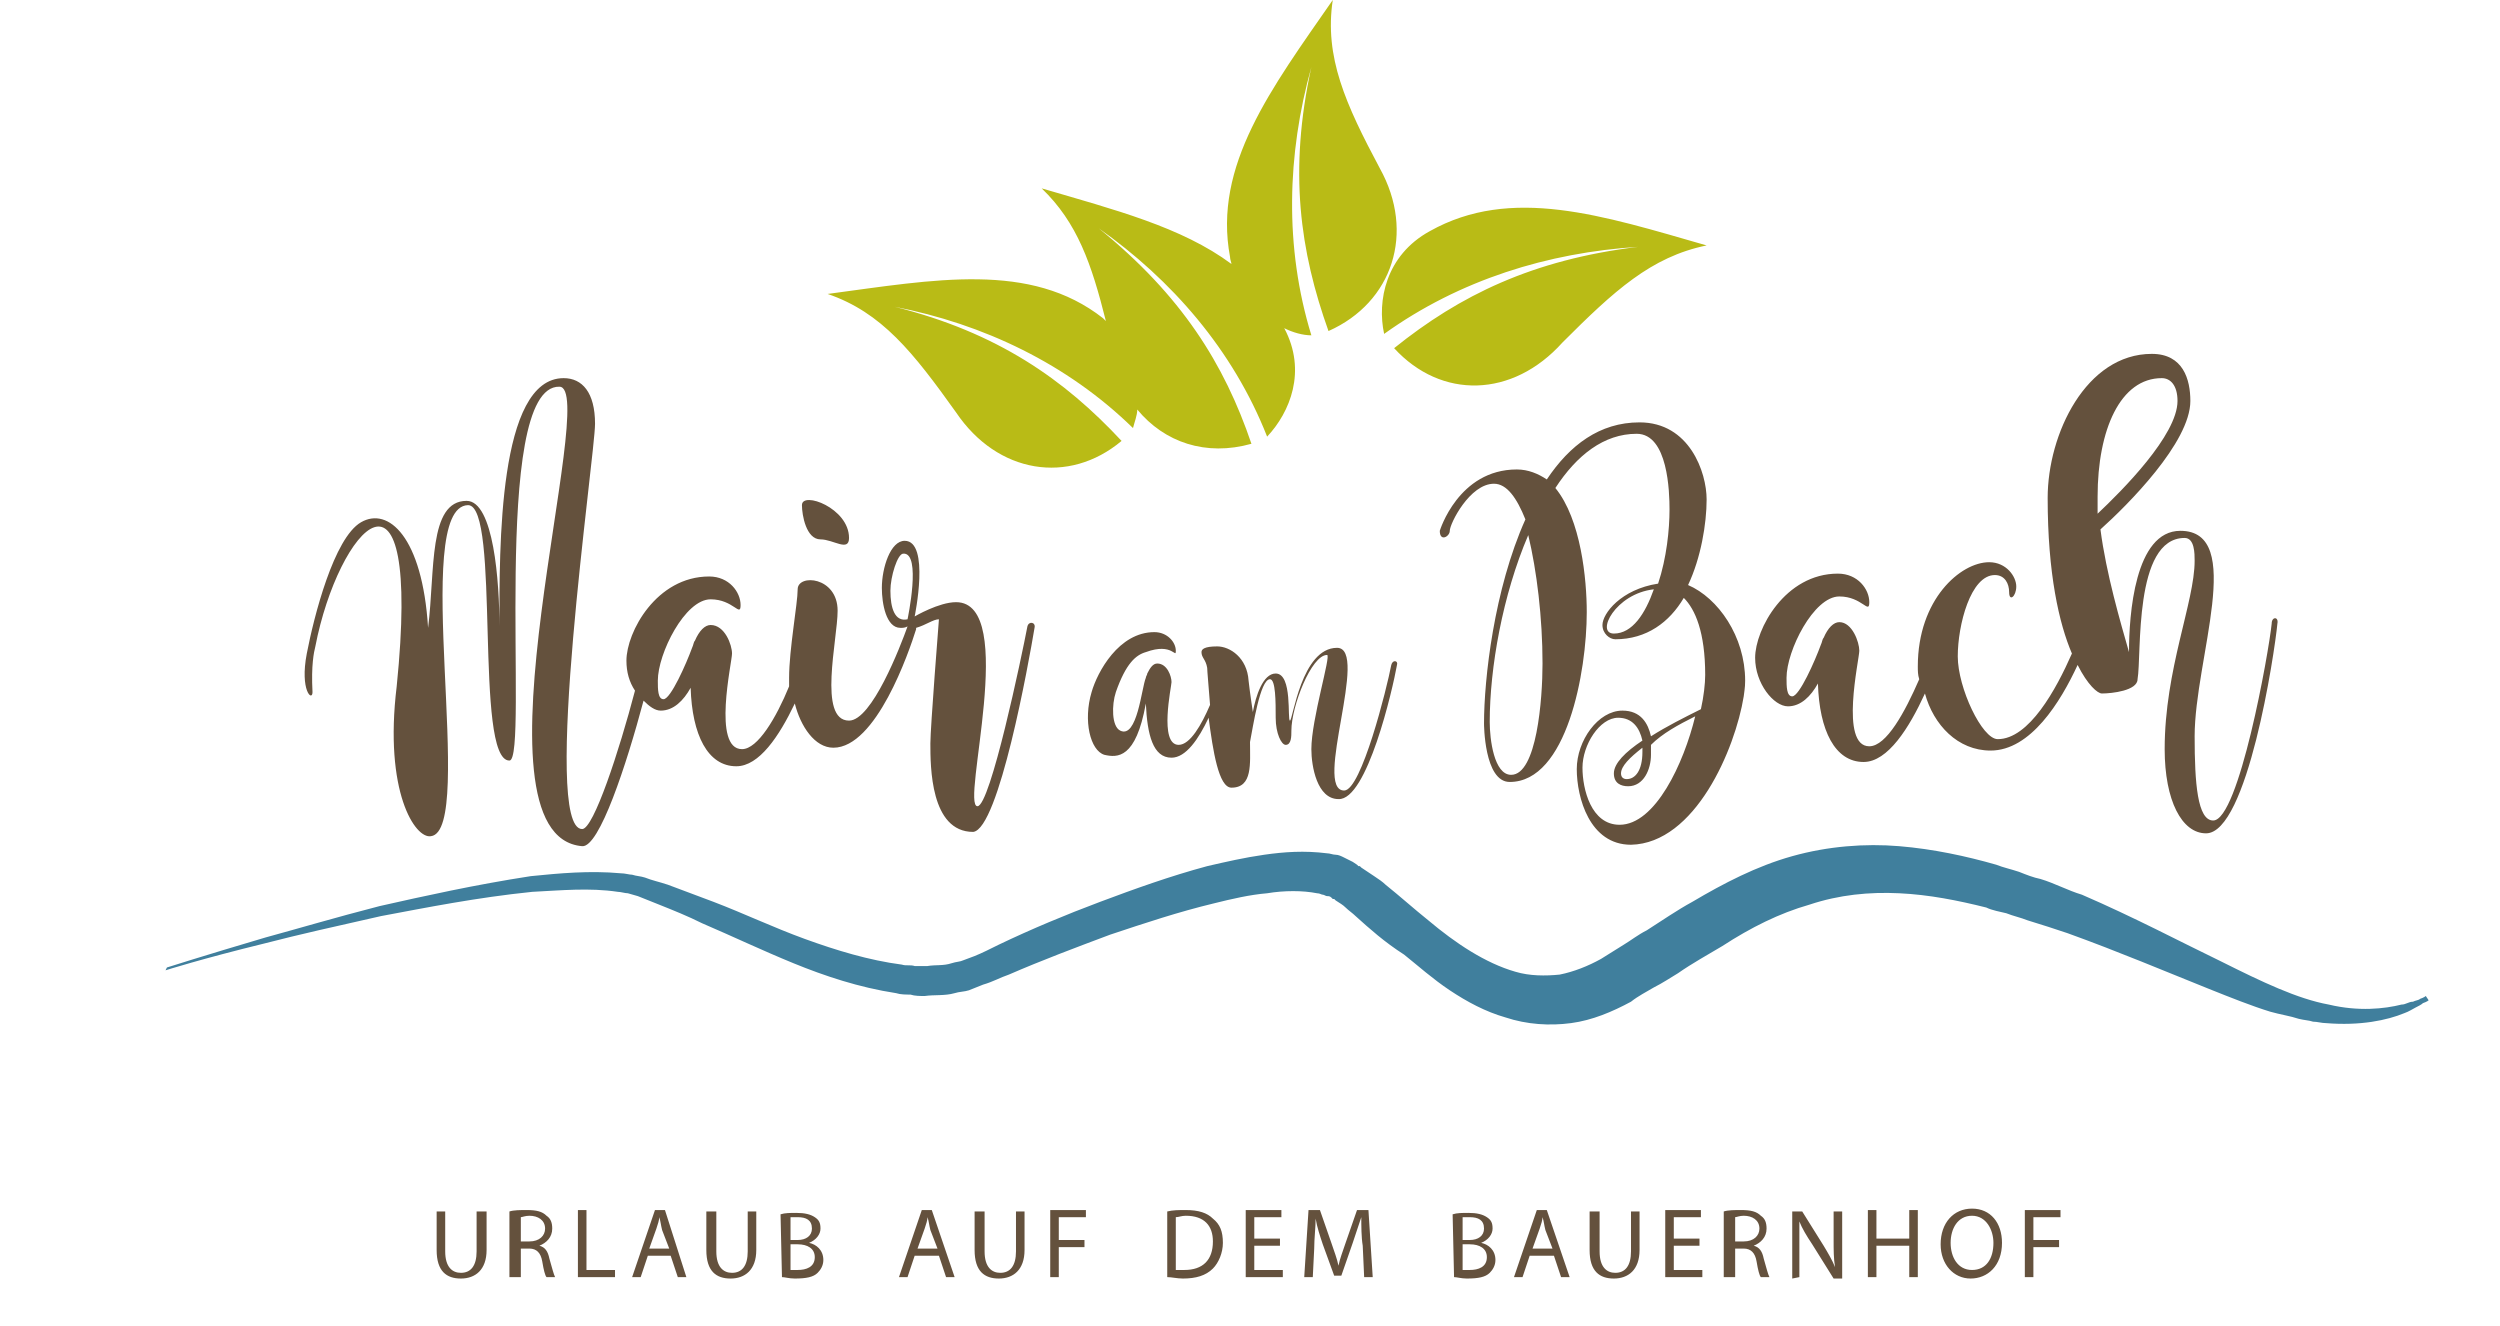
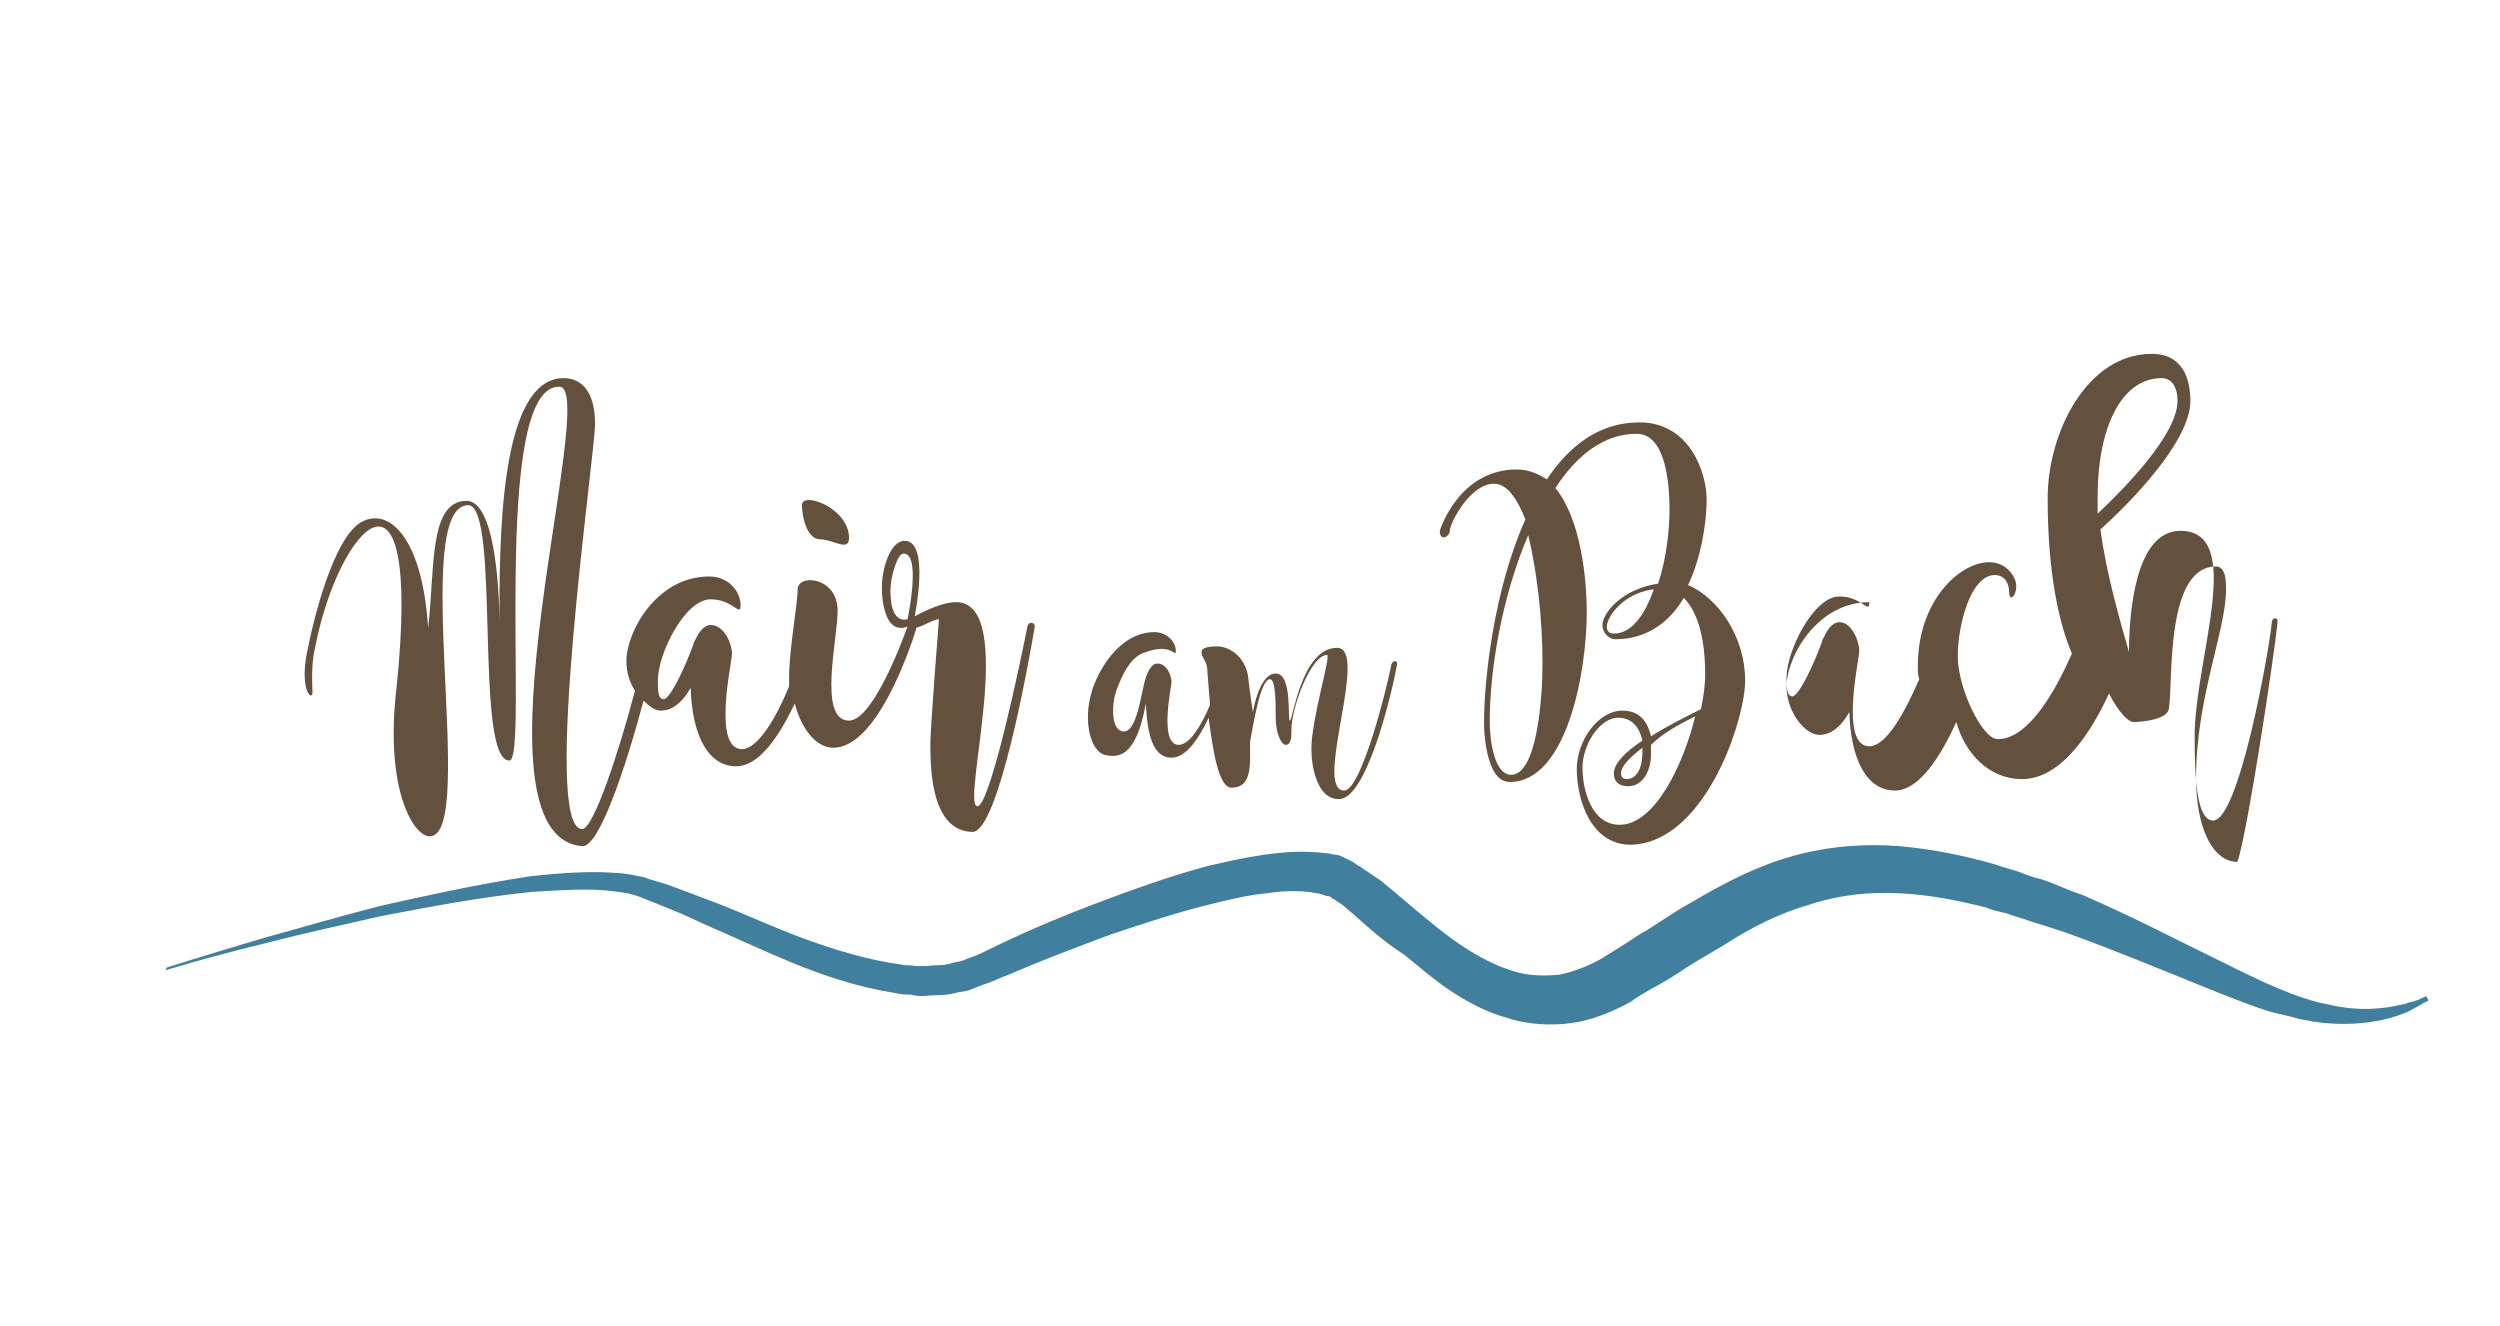
<svg xmlns="http://www.w3.org/2000/svg" version="1.1" id="Ebene_1" x="0px" y="0px" viewBox="0 0 175.2 92.9" style="enable-background:new 0 0 175.2 92.9;" xml:space="preserve">
  <style type="text/css">
	.st0{fill:#64513D;}
	.st1{fill:#B9BB16;}
	.st2{fill:#407F9D;}
</style>
  <g id="Ebene_2_00000129895525977857614520000006542498875199238797_">
    <g>
-       <path class="st0" d="M59.5,37.7c0-2.1-3.3-3.3-3.3-2.3c0,0.7,0.3,2.4,1.3,2.4C58.4,37.8,59.5,38.7,59.5,37.7 M63.6,43.4    c-0.9,0.2-1.2-0.8-1.2-2c0-1,0.5-2.6,0.9-2.6C64.6,38.7,63.6,43.4,63.6,43.4 M72.5,44c0.1-0.4-0.4-0.5-0.5-0.1    c-0.4,2.1-2.6,12.6-3.5,12.6c-1.2,0,2.9-14.3-1.5-14.3c-1.2,0-2.9,1-2.9,1s1.1-5.3-0.7-5.3c-1,0-1.6,1.9-1.6,3.3    c0,1.1,0.3,2.8,1.3,2.8c0.2,0,0.3,0,0.5-0.1c-0.5,1.4-2.5,6.6-4.1,6.6c-2.2,0-0.8-5.7-0.8-7.7c0-2.4-2.8-2.6-2.8-1.5    c0,1-0.6,4.2-0.6,6.2c0,0.2,0,0.4,0,0.6c-0.9,2.2-2.2,4.4-3.3,4.4c-2.1,0-0.7-6.1-0.7-6.7c0-0.6-0.5-2-1.5-2    c-0.4,0-0.8,0.4-1.1,1.1c-0.1,0.1-0.1,0.3-0.2,0.5c-0.4,1.1-1.5,3.6-2,3.6c-0.4,0-0.4-0.7-0.4-1.3c0-1.9,1.9-5.7,3.7-5.7    c1.6,0,2.1,1.3,2.1,0.4s-0.8-2-2.2-2c-3.7,0-5.8,3.9-5.8,5.9c0,0.8,0.2,1.5,0.6,2.1c-1.1,4.2-2.9,9.7-3.7,9.7    c-2.9,0,0.9-26.2,0.9-28.4s-0.9-3.2-2.2-3.2c-4.6,0-4.5,11.9-4.5,17.4c0-3.1-0.4-8.8-2.3-8.8C30,35.1,30.5,40,30,44    c-0.4-6.4-2.8-8.5-4.7-7.4c-1.9,1.1-3.3,6.6-3.8,9.2c-0.5,2.6,0.4,3.4,0.4,2.7c-0.1-1.9,0.1-2.8,0.2-3.2c1.6-8.3,7.5-14.9,5.7,2.8    c-0.9,7.4,1.3,10.7,2.4,10.5c3.2-0.4-1.5-23.1,2.6-23.2c2.3,0,0.4,17.9,2.9,17.9c1.4,0-1.4-26.3,3.5-26.2c2.9,0-6.8,31.5,1.6,32.2    c1.2,0.1,3.1-5.7,4.3-10.2c0.4,0.4,0.8,0.7,1.2,0.7c0.9,0,1.6-0.7,2.1-1.6c0.1,3.3,1.2,5.5,3.2,5.5c1.6,0,3-2.1,4.1-4.4    c0.4,1.6,1.4,3.1,2.7,3.1c3,0,5.3-6.7,5.8-8.3V44c0.7-0.2,1.2-0.6,1.6-0.6c0,0-0.6,7.6-0.6,8.7c0,1.6,0,6.2,3,6.2    C70,58.1,72.1,46.4,72.5,44 M97.9,46.6c0.1-0.3-0.3-0.4-0.4,0c-0.3,1.6-2.1,8.8-3.3,8.8c-2.2,0,1.8-10-0.5-10    c-2.5,0-3.1,5.1-3.3,5.1c-0.2,0,0.2-3.3-1-3.3c-0.9,0-1.4,1.6-1.6,2.7c0,0-0.2-1.3-0.3-2.2c-0.1-1.6-1.3-2.4-2.2-2.4    c-0.9,0-1.1,0.2-1.1,0.4c0,0.4,0.3,0.5,0.4,1.1c0,0.2,0.1,1.3,0.2,2.6c-0.6,1.4-1.4,2.8-2.2,2.8c-1.4,0-0.5-4.1-0.5-4.4    c0-0.4-0.3-1.3-1-1.3c-0.3,0-0.5,0.3-0.7,0.7c0,0.1-0.1,0.2-0.1,0.3c-0.3,0.7-0.6,4.3-1.8,3.7c-0.6-0.3-0.6-1.8-0.3-2.7    c0.7-2,1.4-2.6,2.1-2.8c1.9-0.7,2.1,0.5,2.1-0.1s-0.6-1.3-1.5-1.3c-2.5,0-4,2.8-4.4,4.2c-0.6,2-0.1,4.1,0.9,4.4    c0.9,0.2,2.2,0.3,2.9-3.6c0.1,2.2,0.5,3.8,1.8,3.8c1,0,1.9-1.3,2.6-2.8c0.3,2.3,0.7,4.9,1.6,4.9c1.5,0,1.3-1.7,1.3-3.2    c0.2-1,0.7-4.4,1.4-4.4c0.4,0,0.4,1.6,0.4,2.7c0,1.1,0.4,1.9,0.7,1.9c0.4,0,0.4-0.6,0.4-1c0-1.7,1.4-5.3,2.5-5.3    c0.3,0-1.1,4.5-1.1,6.6c0,1.2,0.4,3.5,1.9,3.5C95.8,56.1,97.6,48.3,97.9,46.6 M108.1,46.5c0,2.5-0.4,7.8-2.2,7.8    c-1.2,0-1.5-2.5-1.5-3.7c0-3.8,0.9-8.9,2.7-13.1C107.7,40,108.1,43.3,108.1,46.5 M115.9,41.3c-0.6,1.7-1.5,3.1-2.8,3.1    C111.8,44.4,113.2,41.6,115.9,41.3 M118.8,50.2c-0.8,3.3-2.8,7.6-5.3,7.6c-2,0-2.6-2.5-2.6-4c0-1.6,1.2-3.5,2.5-3.5    c1,0,1.5,0.7,1.7,1.6c-1.2,0.8-2,1.6-2,2.3s0.5,0.9,1,0.9c1.1,0,1.6-1.2,1.6-2.2c0-0.2,0-0.4,0-0.7    C116.5,51.4,117.6,50.8,118.8,50.2 M115.1,52.7c0,1.3-0.5,1.9-1.1,1.9c-0.2,0-0.4-0.1-0.4-0.4c0-0.5,0.6-1.1,1.5-1.8V52.7z     M122.2,48.8c0.1-0.7,0.1-0.9,0.1-1.1c0-3.1-1.9-5.8-4-6.7c0.9-1.9,1.3-4.3,1.3-6c0-1.9-1.2-5.4-4.7-5.4c-2.8,0-4.9,1.6-6.5,4    c-0.6-0.4-1.3-0.7-2.1-0.7c-4.1,0-5.4,4.3-5.4,4.3c0,0.8,0.7,0.4,0.7,0c0-0.5,1.4-3.3,3.1-3.3c0.9,0,1.6,1,2.2,2.5    c-2.2,4.9-2.9,11.2-2.9,14.3c0,0,0,4.1,1.8,4.1c4,0,5.4-7.7,5.4-11.9c0-2.3-0.4-6.5-2.2-8.7c1.5-2.3,3.4-3.8,5.7-3.8    c2.2,0,2.3,4.1,2.3,5.3c0,1.4-0.2,3.4-0.8,5.2c-2.6,0.4-3.9,2.1-3.9,2.9c0,0.6,0.5,1,0.9,1c2.2,0,3.8-1.2,4.8-2.9    c0.8,0.8,1.5,2.4,1.5,5.4c0,0.6-0.1,1.5-0.3,2.4c-1.2,0.6-2.4,1.2-3.5,1.9c-0.2-0.9-0.7-1.8-2-1.8c-1.7,0-3.2,2.1-3.2,4.1    s0.9,5.3,3.8,5.3C118.8,59.1,121.6,52.5,122.2,48.8 M147,36c0-0.4,0-0.8,0-1.2c0-4.7,1.6-8.3,4.5-8.3c0.6,0,1.1,0.5,1.1,1.6    C152.6,30.5,148.7,34.4,147,36 M159.6,43.7c0.1-0.5-0.4-0.5-0.4,0c-0.2,2-2.3,13.8-4.1,13.8c-1.1,0-1.3-2.6-1.3-5.9    c0-5.4,3.6-14.4-1-14.4c-3.2,0-3.6,5.9-3.6,8.5c-0.6-2.1-1.6-5.5-2-8.6c1.9-1.7,6.3-6.1,6.3-9c0-1.5-0.5-3.3-2.7-3.3    c-4.6,0-7.3,5.6-7.3,10.1c0,5.3,0.8,8.8,1.7,10.9c-1.1,2.5-3,6-5.2,6c-1.1,0-2.8-3.6-2.8-5.8s0.9-5.7,2.6-5.7c0.7,0,1,0.6,1,1.2    c0,0.7,0.5,0.3,0.5-0.4s-0.7-1.7-1.9-1.7c-2,0-5,2.6-5,7.3c0,0.3,0,0.6,0.1,0.9c-1,2.3-2.3,4.7-3.5,4.7c-2.1,0-0.7-6.1-0.7-6.7    c0-0.6-0.5-2-1.4-2c-0.4,0-0.8,0.4-1.1,1.1c-0.1,0.1-0.1,0.3-0.2,0.5c-0.4,1.1-1.5,3.6-2,3.6c-0.4,0-0.4-0.7-0.4-1.3    c0-1.9,1.9-5.7,3.7-5.7c1.6,0,2.1,1.3,2.1,0.4s-0.8-2-2.2-2c-3.7,0-5.8,3.9-5.8,5.9c0,1.8,1.3,3.4,2.3,3.4c0.9,0,1.6-0.7,2.1-1.6    c0.1,3.3,1.2,5.5,3.2,5.5c1.7,0,3.2-2.4,4.3-4.8c0.6,2.2,2.3,4,4.6,4c2.8,0,4.9-3.4,6.1-6c0.7,1.4,1.4,2,1.7,2    c0.7,0,2.5-0.2,2.5-1l0,0c0.3-1.7-0.3-9.9,3.3-9.9c0.7,0,0.7,1.1,0.7,1.6c0,2.9-2.1,7.6-2.1,13.2c0,3.6,1.2,5.9,2.9,5.9    C157.5,58.4,159.4,45.8,159.6,43.7" />
-       <path class="st1" d="M96.7,11.8C94.3,7.3,92.8,4,93.4,0c-4.3,6.2-8.4,11.6-7.2,18c0,0.2,0.1,0.4,0.1,0.5    c-3.5-2.6-8.2-3.8-13.3-5.3c2.5,2.4,3.5,5.3,4.5,9.3c-0.1-0.1-0.1-0.1-0.2-0.2c-5.1-4-11.8-2.7-19.3-1.7c3.8,1.3,6,4.1,9,8.3    c2.9,4.3,7.9,5.1,11.6,2c-4-4.3-8.7-7.6-15.9-9.4c6.2,1.2,12.1,4,16.7,8.5c0.1-0.4,0.3-0.9,0.3-1.3c1.9,2.3,4.8,3.3,8,2.4    C85.8,25.5,82.8,20.7,77,16c5.1,3.6,9.4,8.5,11.8,14.6c1.6-1.7,2.8-4.6,1.2-7.6c0.6,0.3,1.3,0.5,1.9,0.5c-1.9-6.2-1.7-12.7,0-18.8    c-1.6,7.3-0.8,12.9,1.2,18.5C97.6,21.2,99.2,16.3,96.7,11.8 M119.6,17.2c-7.3-2.1-13.7-4.2-19.4-1c-3.1,1.7-3.7,4.9-3.2,7.2    c5.3-3.8,11.5-5.7,17.8-6.1c-7.4,0.9-12.5,3.4-17.1,7.1c3.3,3.6,8.3,3.5,11.8-0.4C113.1,20.4,115.7,18,119.6,17.2" />
+       <path class="st0" d="M59.5,37.7c0-2.1-3.3-3.3-3.3-2.3c0,0.7,0.3,2.4,1.3,2.4C58.4,37.8,59.5,38.7,59.5,37.7 M63.6,43.4    c-0.9,0.2-1.2-0.8-1.2-2c0-1,0.5-2.6,0.9-2.6C64.6,38.7,63.6,43.4,63.6,43.4 M72.5,44c0.1-0.4-0.4-0.5-0.5-0.1    c-0.4,2.1-2.6,12.6-3.5,12.6c-1.2,0,2.9-14.3-1.5-14.3c-1.2,0-2.9,1-2.9,1s1.1-5.3-0.7-5.3c-1,0-1.6,1.9-1.6,3.3    c0,1.1,0.3,2.8,1.3,2.8c0.2,0,0.3,0,0.5-0.1c-0.5,1.4-2.5,6.6-4.1,6.6c-2.2,0-0.8-5.7-0.8-7.7c0-2.4-2.8-2.6-2.8-1.5    c0,1-0.6,4.2-0.6,6.2c0,0.2,0,0.4,0,0.6c-0.9,2.2-2.2,4.4-3.3,4.4c-2.1,0-0.7-6.1-0.7-6.7c0-0.6-0.5-2-1.5-2    c-0.4,0-0.8,0.4-1.1,1.1c-0.1,0.1-0.1,0.3-0.2,0.5c-0.4,1.1-1.5,3.6-2,3.6c-0.4,0-0.4-0.7-0.4-1.3c0-1.9,1.9-5.7,3.7-5.7    c1.6,0,2.1,1.3,2.1,0.4s-0.8-2-2.2-2c-3.7,0-5.8,3.9-5.8,5.9c0,0.8,0.2,1.5,0.6,2.1c-1.1,4.2-2.9,9.7-3.7,9.7    c-2.9,0,0.9-26.2,0.9-28.4s-0.9-3.2-2.2-3.2c-4.6,0-4.5,11.9-4.5,17.4c0-3.1-0.4-8.8-2.3-8.8C30,35.1,30.5,40,30,44    c-0.4-6.4-2.8-8.5-4.7-7.4c-1.9,1.1-3.3,6.6-3.8,9.2c-0.5,2.6,0.4,3.4,0.4,2.7c-0.1-1.9,0.1-2.8,0.2-3.2c1.6-8.3,7.5-14.9,5.7,2.8    c-0.9,7.4,1.3,10.7,2.4,10.5c3.2-0.4-1.5-23.1,2.6-23.2c2.3,0,0.4,17.9,2.9,17.9c1.4,0-1.4-26.3,3.5-26.2c2.9,0-6.8,31.5,1.6,32.2    c1.2,0.1,3.1-5.7,4.3-10.2c0.4,0.4,0.8,0.7,1.2,0.7c0.9,0,1.6-0.7,2.1-1.6c0.1,3.3,1.2,5.5,3.2,5.5c1.6,0,3-2.1,4.1-4.4    c0.4,1.6,1.4,3.1,2.7,3.1c3,0,5.3-6.7,5.8-8.3V44c0.7-0.2,1.2-0.6,1.6-0.6c0,0-0.6,7.6-0.6,8.7c0,1.6,0,6.2,3,6.2    C70,58.1,72.1,46.4,72.5,44 M97.9,46.6c0.1-0.3-0.3-0.4-0.4,0c-0.3,1.6-2.1,8.8-3.3,8.8c-2.2,0,1.8-10-0.5-10    c-2.5,0-3.1,5.1-3.3,5.1c-0.2,0,0.2-3.3-1-3.3c-0.9,0-1.4,1.6-1.6,2.7c0,0-0.2-1.3-0.3-2.2c-0.1-1.6-1.3-2.4-2.2-2.4    c-0.9,0-1.1,0.2-1.1,0.4c0,0.4,0.3,0.5,0.4,1.1c0,0.2,0.1,1.3,0.2,2.6c-0.6,1.4-1.4,2.8-2.2,2.8c-1.4,0-0.5-4.1-0.5-4.4    c0-0.4-0.3-1.3-1-1.3c-0.3,0-0.5,0.3-0.7,0.7c0,0.1-0.1,0.2-0.1,0.3c-0.3,0.7-0.6,4.3-1.8,3.7c-0.6-0.3-0.6-1.8-0.3-2.7    c0.7-2,1.4-2.6,2.1-2.8c1.9-0.7,2.1,0.5,2.1-0.1s-0.6-1.3-1.5-1.3c-2.5,0-4,2.8-4.4,4.2c-0.6,2-0.1,4.1,0.9,4.4    c0.9,0.2,2.2,0.3,2.9-3.6c0.1,2.2,0.5,3.8,1.8,3.8c1,0,1.9-1.3,2.6-2.8c0.3,2.3,0.7,4.9,1.6,4.9c1.5,0,1.3-1.7,1.3-3.2    c0.2-1,0.7-4.4,1.4-4.4c0.4,0,0.4,1.6,0.4,2.7c0,1.1,0.4,1.9,0.7,1.9c0.4,0,0.4-0.6,0.4-1c0-1.7,1.4-5.3,2.5-5.3    c0.3,0-1.1,4.5-1.1,6.6c0,1.2,0.4,3.5,1.9,3.5C95.8,56.1,97.6,48.3,97.9,46.6 M108.1,46.5c0,2.5-0.4,7.8-2.2,7.8    c-1.2,0-1.5-2.5-1.5-3.7c0-3.8,0.9-8.9,2.7-13.1C107.7,40,108.1,43.3,108.1,46.5 M115.9,41.3c-0.6,1.7-1.5,3.1-2.8,3.1    C111.8,44.4,113.2,41.6,115.9,41.3 M118.8,50.2c-0.8,3.3-2.8,7.6-5.3,7.6c-2,0-2.6-2.5-2.6-4c0-1.6,1.2-3.5,2.5-3.5    c1,0,1.5,0.7,1.7,1.6c-1.2,0.8-2,1.6-2,2.3s0.5,0.9,1,0.9c1.1,0,1.6-1.2,1.6-2.2c0-0.2,0-0.4,0-0.7    C116.5,51.4,117.6,50.8,118.8,50.2 M115.1,52.7c0,1.3-0.5,1.9-1.1,1.9c-0.2,0-0.4-0.1-0.4-0.4c0-0.5,0.6-1.1,1.5-1.8V52.7z     M122.2,48.8c0.1-0.7,0.1-0.9,0.1-1.1c0-3.1-1.9-5.8-4-6.7c0.9-1.9,1.3-4.3,1.3-6c0-1.9-1.2-5.4-4.7-5.4c-2.8,0-4.9,1.6-6.5,4    c-0.6-0.4-1.3-0.7-2.1-0.7c-4.1,0-5.4,4.3-5.4,4.3c0,0.8,0.7,0.4,0.7,0c0-0.5,1.4-3.3,3.1-3.3c0.9,0,1.6,1,2.2,2.5    c-2.2,4.9-2.9,11.2-2.9,14.3c0,0,0,4.1,1.8,4.1c4,0,5.4-7.7,5.4-11.9c0-2.3-0.4-6.5-2.2-8.7c1.5-2.3,3.4-3.8,5.7-3.8    c2.2,0,2.3,4.1,2.3,5.3c0,1.4-0.2,3.4-0.8,5.2c-2.6,0.4-3.9,2.1-3.9,2.9c0,0.6,0.5,1,0.9,1c2.2,0,3.8-1.2,4.8-2.9    c0.8,0.8,1.5,2.4,1.5,5.4c0,0.6-0.1,1.5-0.3,2.4c-1.2,0.6-2.4,1.2-3.5,1.9c-0.2-0.9-0.7-1.8-2-1.8c-1.7,0-3.2,2.1-3.2,4.1    s0.9,5.3,3.8,5.3C118.8,59.1,121.6,52.5,122.2,48.8 M147,36c0-0.4,0-0.8,0-1.2c0-4.7,1.6-8.3,4.5-8.3c0.6,0,1.1,0.5,1.1,1.6    C152.6,30.5,148.7,34.4,147,36 M159.6,43.7c0.1-0.5-0.4-0.5-0.4,0c-0.2,2-2.3,13.8-4.1,13.8c-1.1,0-1.3-2.6-1.3-5.9    c0-5.4,3.6-14.4-1-14.4c-3.2,0-3.6,5.9-3.6,8.5c-0.6-2.1-1.6-5.5-2-8.6c1.9-1.7,6.3-6.1,6.3-9c0-1.5-0.5-3.3-2.7-3.3    c-4.6,0-7.3,5.6-7.3,10.1c0,5.3,0.8,8.8,1.7,10.9c-1.1,2.5-3,6-5.2,6c-1.1,0-2.8-3.6-2.8-5.8s0.9-5.7,2.6-5.7c0.7,0,1,0.6,1,1.2    c0,0.7,0.5,0.3,0.5-0.4s-0.7-1.7-1.9-1.7c-2,0-5,2.6-5,7.3c0,0.3,0,0.6,0.1,0.9c-1,2.3-2.3,4.7-3.5,4.7c-2.1,0-0.7-6.1-0.7-6.7    c0-0.6-0.5-2-1.4-2c-0.4,0-0.8,0.4-1.1,1.1c-0.1,0.1-0.1,0.3-0.2,0.5c-0.4,1.1-1.5,3.6-2,3.6c-0.4,0-0.4-0.7-0.4-1.3    c0-1.9,1.9-5.7,3.7-5.7c1.6,0,2.1,1.3,2.1,0.4c-3.7,0-5.8,3.9-5.8,5.9c0,1.8,1.3,3.4,2.3,3.4c0.9,0,1.6-0.7,2.1-1.6    c0.1,3.3,1.2,5.5,3.2,5.5c1.7,0,3.2-2.4,4.3-4.8c0.6,2.2,2.3,4,4.6,4c2.8,0,4.9-3.4,6.1-6c0.7,1.4,1.4,2,1.7,2    c0.7,0,2.5-0.2,2.5-1l0,0c0.3-1.7-0.3-9.9,3.3-9.9c0.7,0,0.7,1.1,0.7,1.6c0,2.9-2.1,7.6-2.1,13.2c0,3.6,1.2,5.9,2.9,5.9    C157.5,58.4,159.4,45.8,159.6,43.7" />
      <path class="st2" d="M11.7,67.8c0,0,2.5-0.8,6.9-2.1c2.2-0.6,4.9-1.4,8-2.2c3.1-0.7,6.7-1.5,10.6-2.1c2-0.2,4.1-0.4,6.3-0.2    c0.3,0,0.6,0.1,0.8,0.1c0.3,0.1,0.6,0.1,0.9,0.2c0.5,0.2,1,0.3,1.6,0.5c1.1,0.4,2.1,0.8,3.2,1.2c2.1,0.8,4.2,1.8,6.4,2.6    c2.2,0.8,4.5,1.5,6.8,1.8c0.3,0.1,0.6,0,0.9,0.1c0.3,0,0.6,0,0.9,0c0.6-0.1,1.1,0,1.7-0.2c0.3-0.1,0.6-0.1,0.8-0.2l0.8-0.3    c0.5-0.2,1.1-0.5,1.7-0.8c2.3-1.1,4.7-2.1,7.1-3s4.9-1.8,7.5-2.5c1.3-0.3,2.6-0.6,4-0.8s2.8-0.3,4.4-0.1c0.2,0,0.4,0.1,0.6,0.1    s0.4,0.1,0.6,0.2c0.2,0.1,0.4,0.2,0.6,0.3l0.3,0.2l0.1,0.1h0.1l0.1,0.1c0.3,0.2,0.6,0.4,0.9,0.6c0.3,0.2,0.6,0.4,0.8,0.6    c1,0.8,2,1.7,3,2.5c1.9,1.6,4,3,6.1,3.6c1,0.3,2.1,0.3,3.1,0.2c1-0.2,2-0.6,2.9-1.1c0.5-0.3,1.1-0.7,1.6-1s1-0.7,1.6-1    c1.1-0.7,2.1-1.4,3.2-2c2.2-1.3,4.5-2.5,7-3.2s5.1-0.9,7.5-0.7s4.7,0.7,6.8,1.3c0.5,0.2,1,0.3,1.6,0.5c0.5,0.2,1,0.4,1.5,0.5    c1,0.3,1.9,0.8,2.9,1.1c3.7,1.6,6.9,3.3,9.8,4.7c2.8,1.4,5.3,2.6,7.5,3c2.1,0.5,3.9,0.3,5.1,0c0.3,0,0.5-0.2,0.8-0.2    c0.2-0.1,0.4-0.1,0.5-0.2c0.3-0.1,0.4-0.2,0.4-0.2l0.2,0.3c0,0-0.1,0.1-0.4,0.2c-0.1,0.1-0.3,0.2-0.5,0.3    c-0.2,0.1-0.5,0.3-0.8,0.4c-1.2,0.5-3.1,0.9-5.5,0.7c-0.3,0-0.6-0.1-0.9-0.1c-0.3-0.1-0.6-0.1-1-0.2c-0.6-0.2-1.3-0.3-2-0.5    c-1.3-0.4-2.8-1-4.3-1.6c-3-1.2-6.3-2.6-9.9-3.9c-0.9-0.3-1.8-0.6-2.8-0.9c-0.5-0.2-1-0.3-1.5-0.5c-0.4-0.1-1-0.2-1.4-0.4    c-2-0.5-4-0.9-6.1-1s-4.2,0.1-6.3,0.8c-2.1,0.6-4.1,1.6-6.1,2.9c-1,0.6-2.1,1.2-3.1,1.9c-0.5,0.3-1.1,0.7-1.7,1    c-0.5,0.3-1.1,0.6-1.6,1c-1.3,0.7-2.7,1.3-4.2,1.5s-3.1,0.1-4.6-0.4c-1.4-0.4-2.7-1.1-3.9-1.9c-1.2-0.8-2.2-1.7-3.2-2.5    C97,66,96,65.1,95,64.2c-0.2-0.2-0.5-0.4-0.7-0.6c-0.2-0.2-0.4-0.3-0.7-0.5L93.5,63h-0.1l0,0l-0.1-0.1c-0.1-0.1-0.2-0.1-0.3-0.1    c-0.1,0-0.2-0.1-0.3-0.1c-0.1,0-0.2-0.1-0.4-0.1c-1-0.2-2.3-0.2-3.5,0c-1.2,0.1-2.5,0.4-3.7,0.7c-2.5,0.6-4.9,1.4-7.3,2.2    c-2.4,0.9-4.8,1.8-7.1,2.8c-0.6,0.2-1.1,0.5-1.8,0.7l-1,0.4c-0.3,0.1-0.7,0.1-1,0.2c-0.7,0.2-1.4,0.1-2.1,0.2c-0.3,0-0.7,0-1-0.1    c-0.3,0-0.7,0-1-0.1c-2.6-0.4-5-1.2-7.2-2.1s-4.3-1.9-6.4-2.8c-1-0.5-2-0.9-3-1.3c-0.5-0.2-1-0.4-1.5-0.6L44,62.6    c-0.2,0-0.5-0.1-0.7-0.1c-2-0.3-4-0.1-6,0c-3.9,0.4-7.4,1.1-10.6,1.7c-3.1,0.7-5.8,1.3-8.1,1.9c-4.5,1.1-7,1.9-7,1.9L11.7,67.8z" />
-       <path class="st0" d="M141.9,89.5h0.6v-2.1h1.8v-0.5h-1.8v-1.6h1.9v-0.5h-2.5V89.5z M138.2,85.2c1,0,1.5,1,1.5,1.9    c0,1.1-0.5,1.9-1.5,1.9s-1.5-0.9-1.5-1.9S137.2,85.2,138.2,85.2 M138.2,84.7c-1.3,0-2.2,1-2.2,2.5c0,1.4,0.9,2.4,2.1,2.4    s2.2-0.9,2.2-2.5C140.3,85.7,139.5,84.7,138.2,84.7 M130.9,84.8v4.7h0.6v-2.2h2.3v2.2h0.6v-4.7h-0.6v2h-2.3v-2H130.9z M126.1,89.5    v-2c0-0.8,0-1.3,0-1.9l0,0c0.2,0.5,0.5,1,0.9,1.6l1.5,2.4h0.6v-4.7h-0.6v2c0,0.7,0,1.3,0.1,1.9l0,0c-0.2-0.5-0.5-1-0.8-1.5    l-1.5-2.4h-0.7v4.7L126.1,89.5L126.1,89.5z M121.6,85.3c0.1,0,0.3-0.1,0.6-0.1c0.6,0,1.1,0.3,1.1,0.9c0,0.5-0.4,0.9-1.1,0.9h-0.6    V85.3z M121,89.5h0.6v-2h0.6c0.5,0,0.8,0.3,0.9,0.9s0.2,1,0.3,1.1h0.6c-0.1-0.2-0.2-0.6-0.4-1.3c-0.1-0.5-0.3-0.8-0.7-0.9l0,0    c0.5-0.2,0.9-0.6,0.9-1.2c0-0.4-0.1-0.7-0.4-0.9c-0.3-0.3-0.7-0.4-1.4-0.4c-0.4,0-0.9,0-1.2,0.1v4.6H121z M119.1,86.8h-1.8v-1.5    h1.9v-0.5h-2.5v4.7h2.6V89h-2v-1.7h1.8V86.8z M111.4,84.8v2.8c0,1.5,0.7,2,1.7,2s1.8-0.6,1.8-2v-2.7h-0.6v2.8c0,1-0.4,1.5-1.1,1.5    c-0.6,0-1.1-0.4-1.1-1.5v-2.8h-0.7V84.8z M107.4,87.5l0.5-1.4c0.1-0.3,0.2-0.6,0.2-0.8l0,0c0.1,0.3,0.1,0.5,0.2,0.9l0.5,1.3H107.4    z M108.9,88l0.5,1.5h0.6l-1.6-4.7h-0.7l-1.6,4.7h0.6l0.5-1.5H108.9z M102.5,87.2h0.5c0.7,0,1.2,0.3,1.2,0.9c0,0.7-0.6,0.9-1.2,0.9    c-0.2,0-0.4,0-0.5,0V87.2z M102.5,85.3c0.1,0,0.3,0,0.5,0c0.6,0,1,0.2,1,0.8c0,0.5-0.4,0.8-1,0.8h-0.5V85.3z M101.9,89.5    c0.2,0,0.5,0.1,0.9,0.1c0.8,0,1.3-0.1,1.6-0.4c0.2-0.2,0.4-0.5,0.4-0.9c0-0.7-0.5-1.1-1-1.2l0,0c0.5-0.2,0.8-0.6,0.8-1    s-0.1-0.6-0.4-0.8c-0.3-0.2-0.7-0.3-1.3-0.3c-0.4,0-0.8,0-1.1,0.1L101.9,89.5L101.9,89.5z M95.6,89.5h0.6l-0.3-4.7h-0.8l-0.8,2.3    c-0.2,0.6-0.4,1.1-0.5,1.6l0,0c-0.1-0.5-0.3-1-0.5-1.6l-0.8-2.3h-0.8l-0.3,4.7H92l0.1-2c0-0.7,0.1-1.5,0.1-2.1l0,0    c0.1,0.6,0.3,1.2,0.5,1.8l0.8,2.2H94l0.8-2.3c0.2-0.6,0.4-1.2,0.6-1.8l0,0c0,0.6,0,1.4,0.1,2L95.6,89.5z M89.7,86.8h-1.8v-1.5h1.9    v-0.5h-2.5v4.7h2.6V89h-2v-1.7h1.8V86.8z M82.4,85.3c0.2,0,0.4-0.1,0.7-0.1c1.3,0,1.9,0.7,1.9,1.8c0,1.3-0.7,2-2,2    c-0.2,0-0.5,0-0.6,0C82.4,89,82.4,85.3,82.4,85.3z M81.8,89.5c0.3,0,0.7,0.1,1.1,0.1c0.9,0,1.6-0.2,2.1-0.7    c0.4-0.4,0.7-1.1,0.7-1.8c0-0.8-0.2-1.3-0.7-1.7c-0.4-0.4-1-0.6-1.9-0.6c-0.5,0-0.9,0-1.3,0.1C81.8,84.9,81.8,89.5,81.8,89.5z     M73.6,89.5h0.6v-2.1H76v-0.5h-1.8v-1.6h1.9v-0.5h-2.5V89.5z M68.3,84.8v2.8c0,1.5,0.7,2,1.7,2s1.8-0.6,1.8-2v-2.7h-0.6v2.8    c0,1-0.4,1.5-1.1,1.5c-0.6,0-1.1-0.4-1.1-1.5v-2.8h-0.7V84.8z M64.3,87.5l0.5-1.4c0.1-0.3,0.2-0.6,0.2-0.8l0,0    c0.1,0.3,0.1,0.5,0.2,0.9l0.5,1.3H64.3z M65.8,88l0.5,1.5h0.6l-1.6-4.7h-0.7L63,89.5h0.6l0.5-1.5H65.8z M55.4,87.2h0.5    c0.7,0,1.2,0.3,1.2,0.9c0,0.7-0.6,0.9-1.2,0.9c-0.2,0-0.4,0-0.5,0V87.2z M55.4,85.3c0.1,0,0.3,0,0.5,0c0.6,0,1,0.2,1,0.8    c0,0.5-0.4,0.8-1,0.8h-0.5V85.3z M54.8,89.5c0.2,0,0.5,0.1,0.9,0.1c0.8,0,1.3-0.1,1.6-0.4c0.2-0.2,0.4-0.5,0.4-0.9    c0-0.7-0.5-1.1-1-1.2l0,0c0.5-0.2,0.8-0.6,0.8-1s-0.1-0.6-0.4-0.8c-0.3-0.2-0.7-0.3-1.3-0.3c-0.4,0-0.8,0-1.1,0.1L54.8,89.5    L54.8,89.5z M49.5,84.8v2.8c0,1.5,0.7,2,1.7,2s1.8-0.6,1.8-2v-2.7h-0.6v2.8c0,1-0.4,1.5-1.1,1.5c-0.6,0-1.1-0.4-1.1-1.5v-2.8h-0.7    V84.8z M45.5,87.5l0.5-1.4c0.1-0.3,0.2-0.6,0.2-0.8l0,0c0.1,0.3,0.1,0.5,0.2,0.9l0.5,1.3H45.5z M47,88l0.5,1.5h0.6l-1.5-4.7h-0.7    l-1.6,4.7h0.6l0.5-1.5C45.4,88,47,88,47,88z M40.5,89.5h2.6V89h-2v-4.2h-0.6V89.5z M36.5,85.3c0.1,0,0.3-0.1,0.6-0.1    c0.6,0,1.1,0.3,1.1,0.9c0,0.5-0.4,0.9-1.1,0.9h-0.6V85.3z M35.9,89.5h0.6v-2h0.6c0.5,0,0.8,0.3,0.9,0.9s0.2,1,0.3,1.1h0.6    c-0.1-0.2-0.2-0.6-0.4-1.3c-0.1-0.5-0.3-0.8-0.7-0.9l0,0c0.5-0.2,0.9-0.6,0.9-1.2c0-0.4-0.1-0.7-0.4-0.9c-0.3-0.3-0.7-0.4-1.4-0.4    c-0.4,0-0.9,0-1.2,0.1v4.6H35.9z M30.6,84.8v2.8c0,1.5,0.7,2,1.7,2c1,0,1.8-0.6,1.8-2v-2.7h-0.7v2.8c0,1-0.4,1.5-1.1,1.5    c-0.6,0-1.1-0.4-1.1-1.5v-2.8h-0.6V84.8z" />
    </g>
  </g>
</svg>